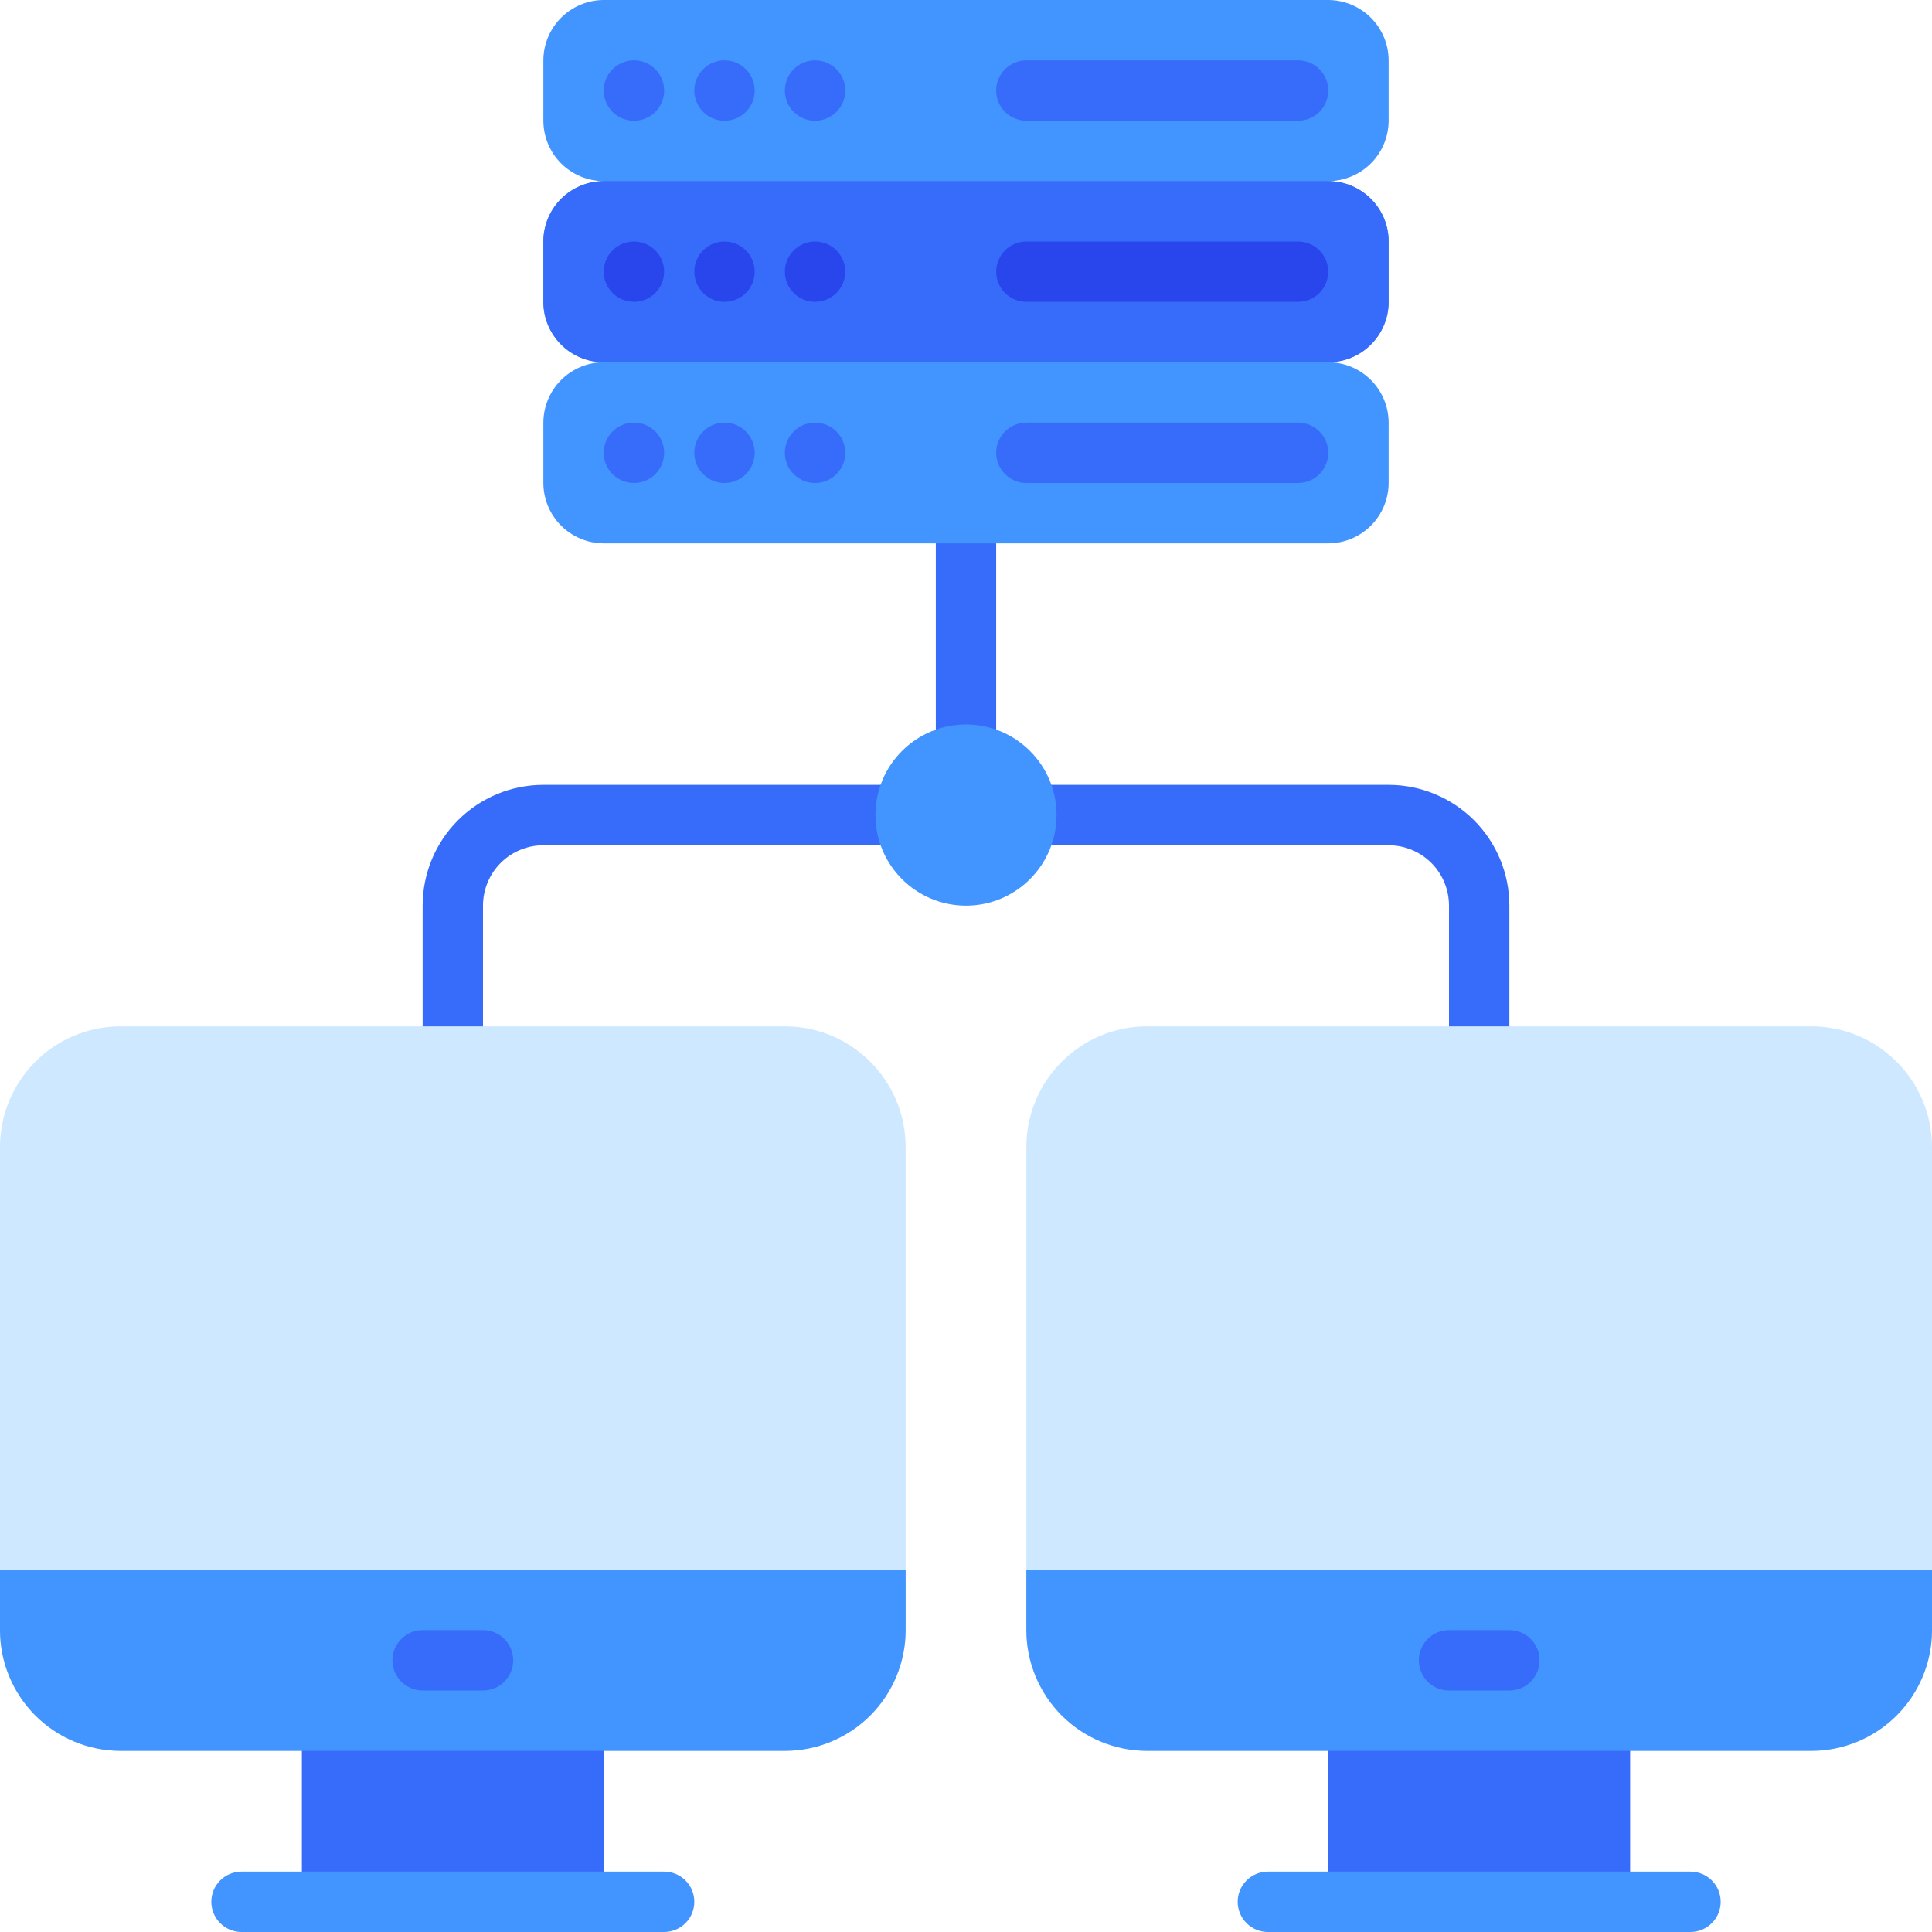
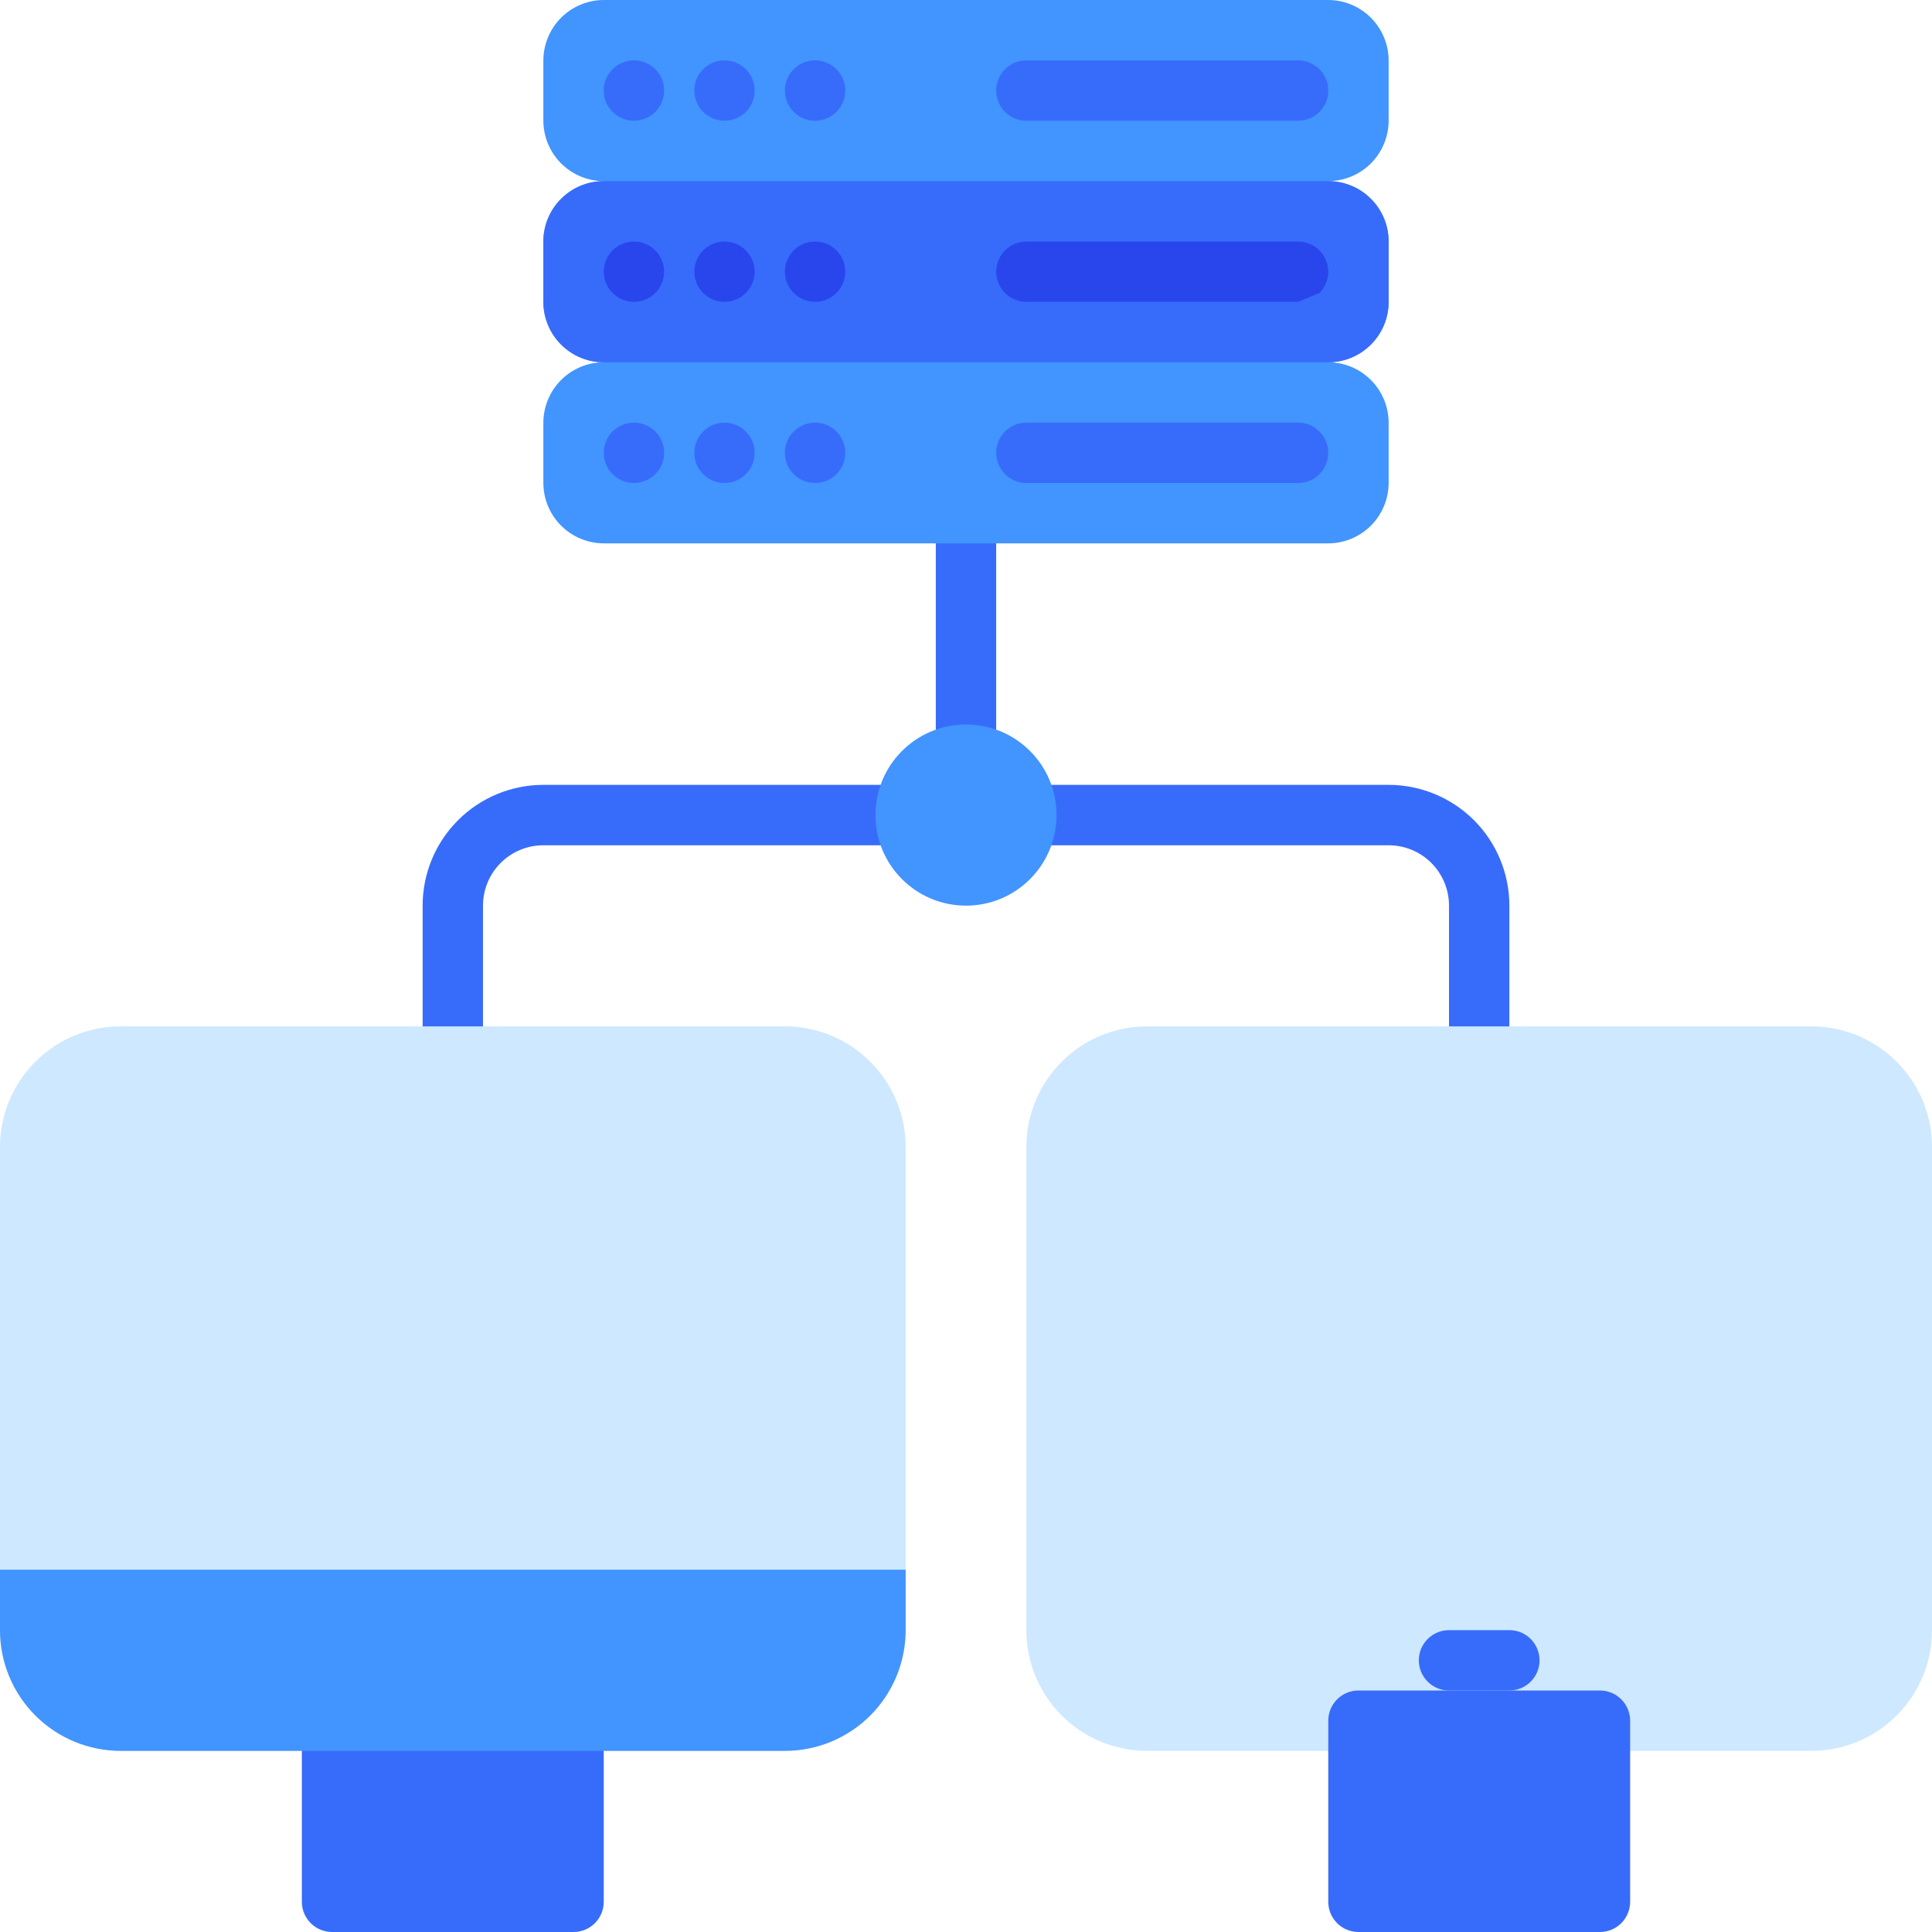
<svg xmlns="http://www.w3.org/2000/svg" width="45" height="45" viewBox="0 0 45 45" fill="none">
  <path d="M34.453 28.828C34.267 28.828 34.088 28.754 33.956 28.622C33.824 28.49 33.75 28.311 33.75 28.125V21.094C33.75 20.721 33.602 20.363 33.338 20.099C33.074 19.836 32.717 19.688 32.344 19.688H23.906C23.72 19.688 23.541 19.613 23.409 19.482C23.277 19.35 23.203 19.171 23.203 18.984C23.203 18.798 23.277 18.619 23.409 18.487C23.541 18.355 23.72 18.281 23.906 18.281H32.344C33.09 18.281 33.805 18.578 34.333 19.105C34.86 19.633 35.156 20.348 35.156 21.094V28.125C35.156 28.311 35.082 28.49 34.95 28.622C34.818 28.754 34.64 28.828 34.453 28.828Z" fill="#376CFB" />
  <path d="M10.547 28.828C10.36 28.828 10.182 28.754 10.05 28.622C9.918 28.49 9.844 28.311 9.844 28.125V21.094C9.844 20.348 10.14 19.633 10.668 19.105C11.195 18.578 11.91 18.281 12.656 18.281H21.094C21.28 18.281 21.459 18.355 21.591 18.487C21.723 18.619 21.797 18.798 21.797 18.984C21.797 19.171 21.723 19.35 21.591 19.482C21.459 19.613 21.28 19.688 21.094 19.688H12.656C12.283 19.688 11.926 19.836 11.662 20.099C11.398 20.363 11.25 20.721 11.25 21.094V28.125C11.25 28.311 11.176 28.49 11.044 28.622C10.912 28.754 10.733 28.828 10.547 28.828Z" fill="#376CFB" />
  <path d="M18.281 23.906H2.812C1.259 23.906 0 25.165 0 26.719V37.969C0 39.522 1.259 40.781 2.812 40.781H18.281C19.835 40.781 21.094 39.522 21.094 37.969V26.719C21.094 25.165 19.835 23.906 18.281 23.906Z" fill="#CEE8FF" />
  <path d="M42.188 23.906H26.719C25.165 23.906 23.906 25.165 23.906 26.719V37.969C23.906 39.522 25.165 40.781 26.719 40.781H42.188C43.741 40.781 45 39.522 45 37.969V26.719C45 25.165 43.741 23.906 42.188 23.906Z" fill="#CEE8FF" />
  <path d="M37.266 39.375H31.641C31.252 39.375 30.938 39.69 30.938 40.078V44.297C30.938 44.685 31.252 45 31.641 45H37.266C37.654 45 37.969 44.685 37.969 44.297V40.078C37.969 39.69 37.654 39.375 37.266 39.375Z" fill="#376CFB" />
-   <path d="M39.375 45H29.531C29.345 45 29.166 44.926 29.034 44.794C28.902 44.662 28.828 44.483 28.828 44.297C28.828 44.11 28.902 43.932 29.034 43.8C29.166 43.668 29.345 43.594 29.531 43.594H39.375C39.562 43.594 39.74 43.668 39.872 43.8C40.004 43.932 40.078 44.11 40.078 44.297C40.078 44.483 40.004 44.662 39.872 44.794C39.74 44.926 39.562 45 39.375 45Z" fill="#4294FF" />
  <path d="M22.5 18.281C22.314 18.281 22.135 18.207 22.003 18.075C21.871 17.943 21.797 17.765 21.797 17.578V12.656C21.797 12.47 21.871 12.291 22.003 12.159C22.135 12.027 22.314 11.953 22.5 11.953C22.686 11.953 22.865 12.027 22.997 12.159C23.129 12.291 23.203 12.47 23.203 12.656V17.578C23.203 17.765 23.129 17.943 22.997 18.075C22.865 18.207 22.686 18.281 22.5 18.281Z" fill="#376CFB" />
-   <path d="M45 36.562H23.906V37.969C23.906 38.715 24.203 39.43 24.73 39.958C25.258 40.485 25.973 40.781 26.719 40.781H42.188C42.933 40.781 43.649 40.485 44.176 39.958C44.704 39.43 45 38.715 45 37.969V36.562Z" fill="#4294FF" />
  <path d="M35.156 39.375H33.75C33.563 39.375 33.385 39.301 33.253 39.169C33.121 39.037 33.047 38.858 33.047 38.672C33.047 38.485 33.121 38.307 33.253 38.175C33.385 38.043 33.563 37.969 33.75 37.969H35.156C35.343 37.969 35.522 38.043 35.653 38.175C35.785 38.307 35.859 38.485 35.859 38.672C35.859 38.858 35.785 39.037 35.653 39.169C35.522 39.301 35.343 39.375 35.156 39.375Z" fill="#376CFB" />
  <path d="M13.359 39.375H7.734C7.346 39.375 7.031 39.69 7.031 40.078V44.297C7.031 44.685 7.346 45 7.734 45H13.359C13.748 45 14.062 44.685 14.062 44.297V40.078C14.062 39.69 13.748 39.375 13.359 39.375Z" fill="#376CFB" />
-   <path d="M15.469 45H5.625C5.439 45 5.26 44.926 5.128 44.794C4.996 44.662 4.922 44.483 4.922 44.297C4.922 44.11 4.996 43.932 5.128 43.8C5.26 43.668 5.439 43.594 5.625 43.594H15.469C15.655 43.594 15.834 43.668 15.966 43.8C16.098 43.932 16.172 44.11 16.172 44.297C16.172 44.483 16.098 44.662 15.966 44.794C15.834 44.926 15.655 45 15.469 45Z" fill="#4294FF" />
  <path d="M21.094 36.562H0V37.969C0 38.715 0.296 39.43 0.824 39.958C1.351 40.485 2.067 40.781 2.812 40.781H18.281C19.027 40.781 19.742 40.485 20.27 39.958C20.797 39.43 21.094 38.715 21.094 37.969V36.562Z" fill="#4294FF" />
-   <path d="M11.25 39.375H9.844C9.657 39.375 9.478 39.301 9.347 39.169C9.215 39.037 9.141 38.858 9.141 38.672C9.141 38.485 9.215 38.307 9.347 38.175C9.478 38.043 9.657 37.969 9.844 37.969H11.25C11.437 37.969 11.615 38.043 11.747 38.175C11.879 38.307 11.953 38.485 11.953 38.672C11.953 38.858 11.879 39.037 11.747 39.169C11.615 39.301 11.437 39.375 11.25 39.375Z" fill="#376CFB" />
  <path d="M32.344 2.812V1.406C32.343 1.034 32.194 0.677 31.931 0.413C31.667 0.15 31.31 0.001 30.938 0L14.062 0C13.69 0.001 13.333 0.15 13.069 0.413C12.806 0.677 12.657 1.034 12.656 1.406V2.812C12.657 3.185 12.806 3.542 13.069 3.806C13.333 4.069 13.69 4.218 14.062 4.219C13.69 4.22 13.333 4.368 13.069 4.632C12.806 4.895 12.657 5.252 12.656 5.625V7.031C12.657 7.404 12.806 7.761 13.069 8.024C13.333 8.288 13.69 8.436 14.062 8.438C13.69 8.439 13.333 8.587 13.069 8.851C12.806 9.114 12.657 9.471 12.656 9.844V11.25C12.657 11.623 12.806 11.98 13.069 12.243C13.333 12.507 13.69 12.655 14.062 12.656H30.938C31.31 12.655 31.667 12.507 31.931 12.243C32.194 11.98 32.343 11.623 32.344 11.25V9.844C32.343 9.471 32.194 9.114 31.931 8.851C31.667 8.587 31.31 8.439 30.938 8.438C31.31 8.436 31.667 8.288 31.931 8.024C32.194 7.761 32.343 7.404 32.344 7.031V5.625C32.343 5.252 32.194 4.895 31.931 4.632C31.667 4.368 31.31 4.22 30.938 4.219C31.31 4.218 31.667 4.069 31.931 3.806C32.194 3.542 32.343 3.185 32.344 2.812Z" fill="#4294FF" />
  <path d="M30.938 4.219H14.062C13.286 4.219 12.656 4.848 12.656 5.625V7.031C12.656 7.808 13.286 8.438 14.062 8.438H30.938C31.714 8.438 32.344 7.808 32.344 7.031V5.625C32.344 4.848 31.714 4.219 30.938 4.219Z" fill="#376CFB" />
  <path d="M16.875 11.25C17.263 11.25 17.578 10.935 17.578 10.547C17.578 10.159 17.263 9.844 16.875 9.844C16.487 9.844 16.172 10.159 16.172 10.547C16.172 10.935 16.487 11.25 16.875 11.25Z" fill="#376CFB" />
  <path d="M14.766 11.25C15.154 11.25 15.469 10.935 15.469 10.547C15.469 10.159 15.154 9.844 14.766 9.844C14.377 9.844 14.062 10.159 14.062 10.547C14.062 10.935 14.377 11.25 14.766 11.25Z" fill="#376CFB" />
  <path d="M18.984 11.25C19.373 11.25 19.688 10.935 19.688 10.547C19.688 10.159 19.373 9.844 18.984 9.844C18.596 9.844 18.281 10.159 18.281 10.547C18.281 10.935 18.596 11.25 18.984 11.25Z" fill="#376CFB" />
  <path d="M30.234 11.25H23.906C23.72 11.25 23.541 11.176 23.409 11.044C23.277 10.912 23.203 10.733 23.203 10.547C23.203 10.36 23.277 10.182 23.409 10.05C23.541 9.918 23.72 9.844 23.906 9.844H30.234C30.421 9.844 30.6 9.918 30.732 10.05C30.863 10.182 30.938 10.36 30.938 10.547C30.938 10.733 30.863 10.912 30.732 11.044C30.6 11.176 30.421 11.25 30.234 11.25Z" fill="#376CFB" />
  <path d="M16.875 7.031C17.263 7.031 17.578 6.716 17.578 6.328C17.578 5.94 17.263 5.625 16.875 5.625C16.487 5.625 16.172 5.94 16.172 6.328C16.172 6.716 16.487 7.031 16.875 7.031Z" fill="#2946ED" />
  <path d="M14.766 7.031C15.154 7.031 15.469 6.716 15.469 6.328C15.469 5.94 15.154 5.625 14.766 5.625C14.377 5.625 14.062 5.94 14.062 6.328C14.062 6.716 14.377 7.031 14.766 7.031Z" fill="#2946ED" />
  <path d="M18.984 7.031C19.373 7.031 19.688 6.716 19.688 6.328C19.688 5.94 19.373 5.625 18.984 5.625C18.596 5.625 18.281 5.94 18.281 6.328C18.281 6.716 18.596 7.031 18.984 7.031Z" fill="#2946ED" />
-   <path d="M30.234 7.031H23.906C23.72 7.031 23.541 6.957 23.409 6.825C23.277 6.693 23.203 6.515 23.203 6.328C23.203 6.142 23.277 5.963 23.409 5.831C23.541 5.699 23.72 5.625 23.906 5.625H30.234C30.421 5.625 30.6 5.699 30.732 5.831C30.863 5.963 30.938 6.142 30.938 6.328C30.938 6.515 30.863 6.693 30.732 6.825C30.6 6.957 30.421 7.031 30.234 7.031Z" fill="#2946ED" />
+   <path d="M30.234 7.031H23.906C23.72 7.031 23.541 6.957 23.409 6.825C23.277 6.693 23.203 6.515 23.203 6.328C23.203 6.142 23.277 5.963 23.409 5.831C23.541 5.699 23.72 5.625 23.906 5.625H30.234C30.421 5.625 30.6 5.699 30.732 5.831C30.863 5.963 30.938 6.142 30.938 6.328C30.938 6.515 30.863 6.693 30.732 6.825Z" fill="#2946ED" />
  <path d="M16.875 2.812C17.263 2.812 17.578 2.498 17.578 2.109C17.578 1.721 17.263 1.406 16.875 1.406C16.487 1.406 16.172 1.721 16.172 2.109C16.172 2.498 16.487 2.812 16.875 2.812Z" fill="#376CFB" />
  <path d="M14.766 2.812C15.154 2.812 15.469 2.498 15.469 2.109C15.469 1.721 15.154 1.406 14.766 1.406C14.377 1.406 14.062 1.721 14.062 2.109C14.062 2.498 14.377 2.812 14.766 2.812Z" fill="#376CFB" />
  <path d="M18.984 2.812C19.373 2.812 19.688 2.498 19.688 2.109C19.688 1.721 19.373 1.406 18.984 1.406C18.596 1.406 18.281 1.721 18.281 2.109C18.281 2.498 18.596 2.812 18.984 2.812Z" fill="#376CFB" />
  <path d="M30.234 2.812H23.906C23.72 2.812 23.541 2.738 23.409 2.607C23.277 2.475 23.203 2.296 23.203 2.109C23.203 1.923 23.277 1.744 23.409 1.612C23.541 1.48 23.72 1.406 23.906 1.406H30.234C30.421 1.406 30.6 1.48 30.732 1.612C30.863 1.744 30.938 1.923 30.938 2.109C30.938 2.296 30.863 2.475 30.732 2.607C30.6 2.738 30.421 2.812 30.234 2.812Z" fill="#376CFB" />
  <path d="M22.5 21.094C23.665 21.094 24.609 20.149 24.609 18.984C24.609 17.819 23.665 16.875 22.5 16.875C21.335 16.875 20.391 17.819 20.391 18.984C20.391 20.149 21.335 21.094 22.5 21.094Z" fill="#4294FF" />
</svg>